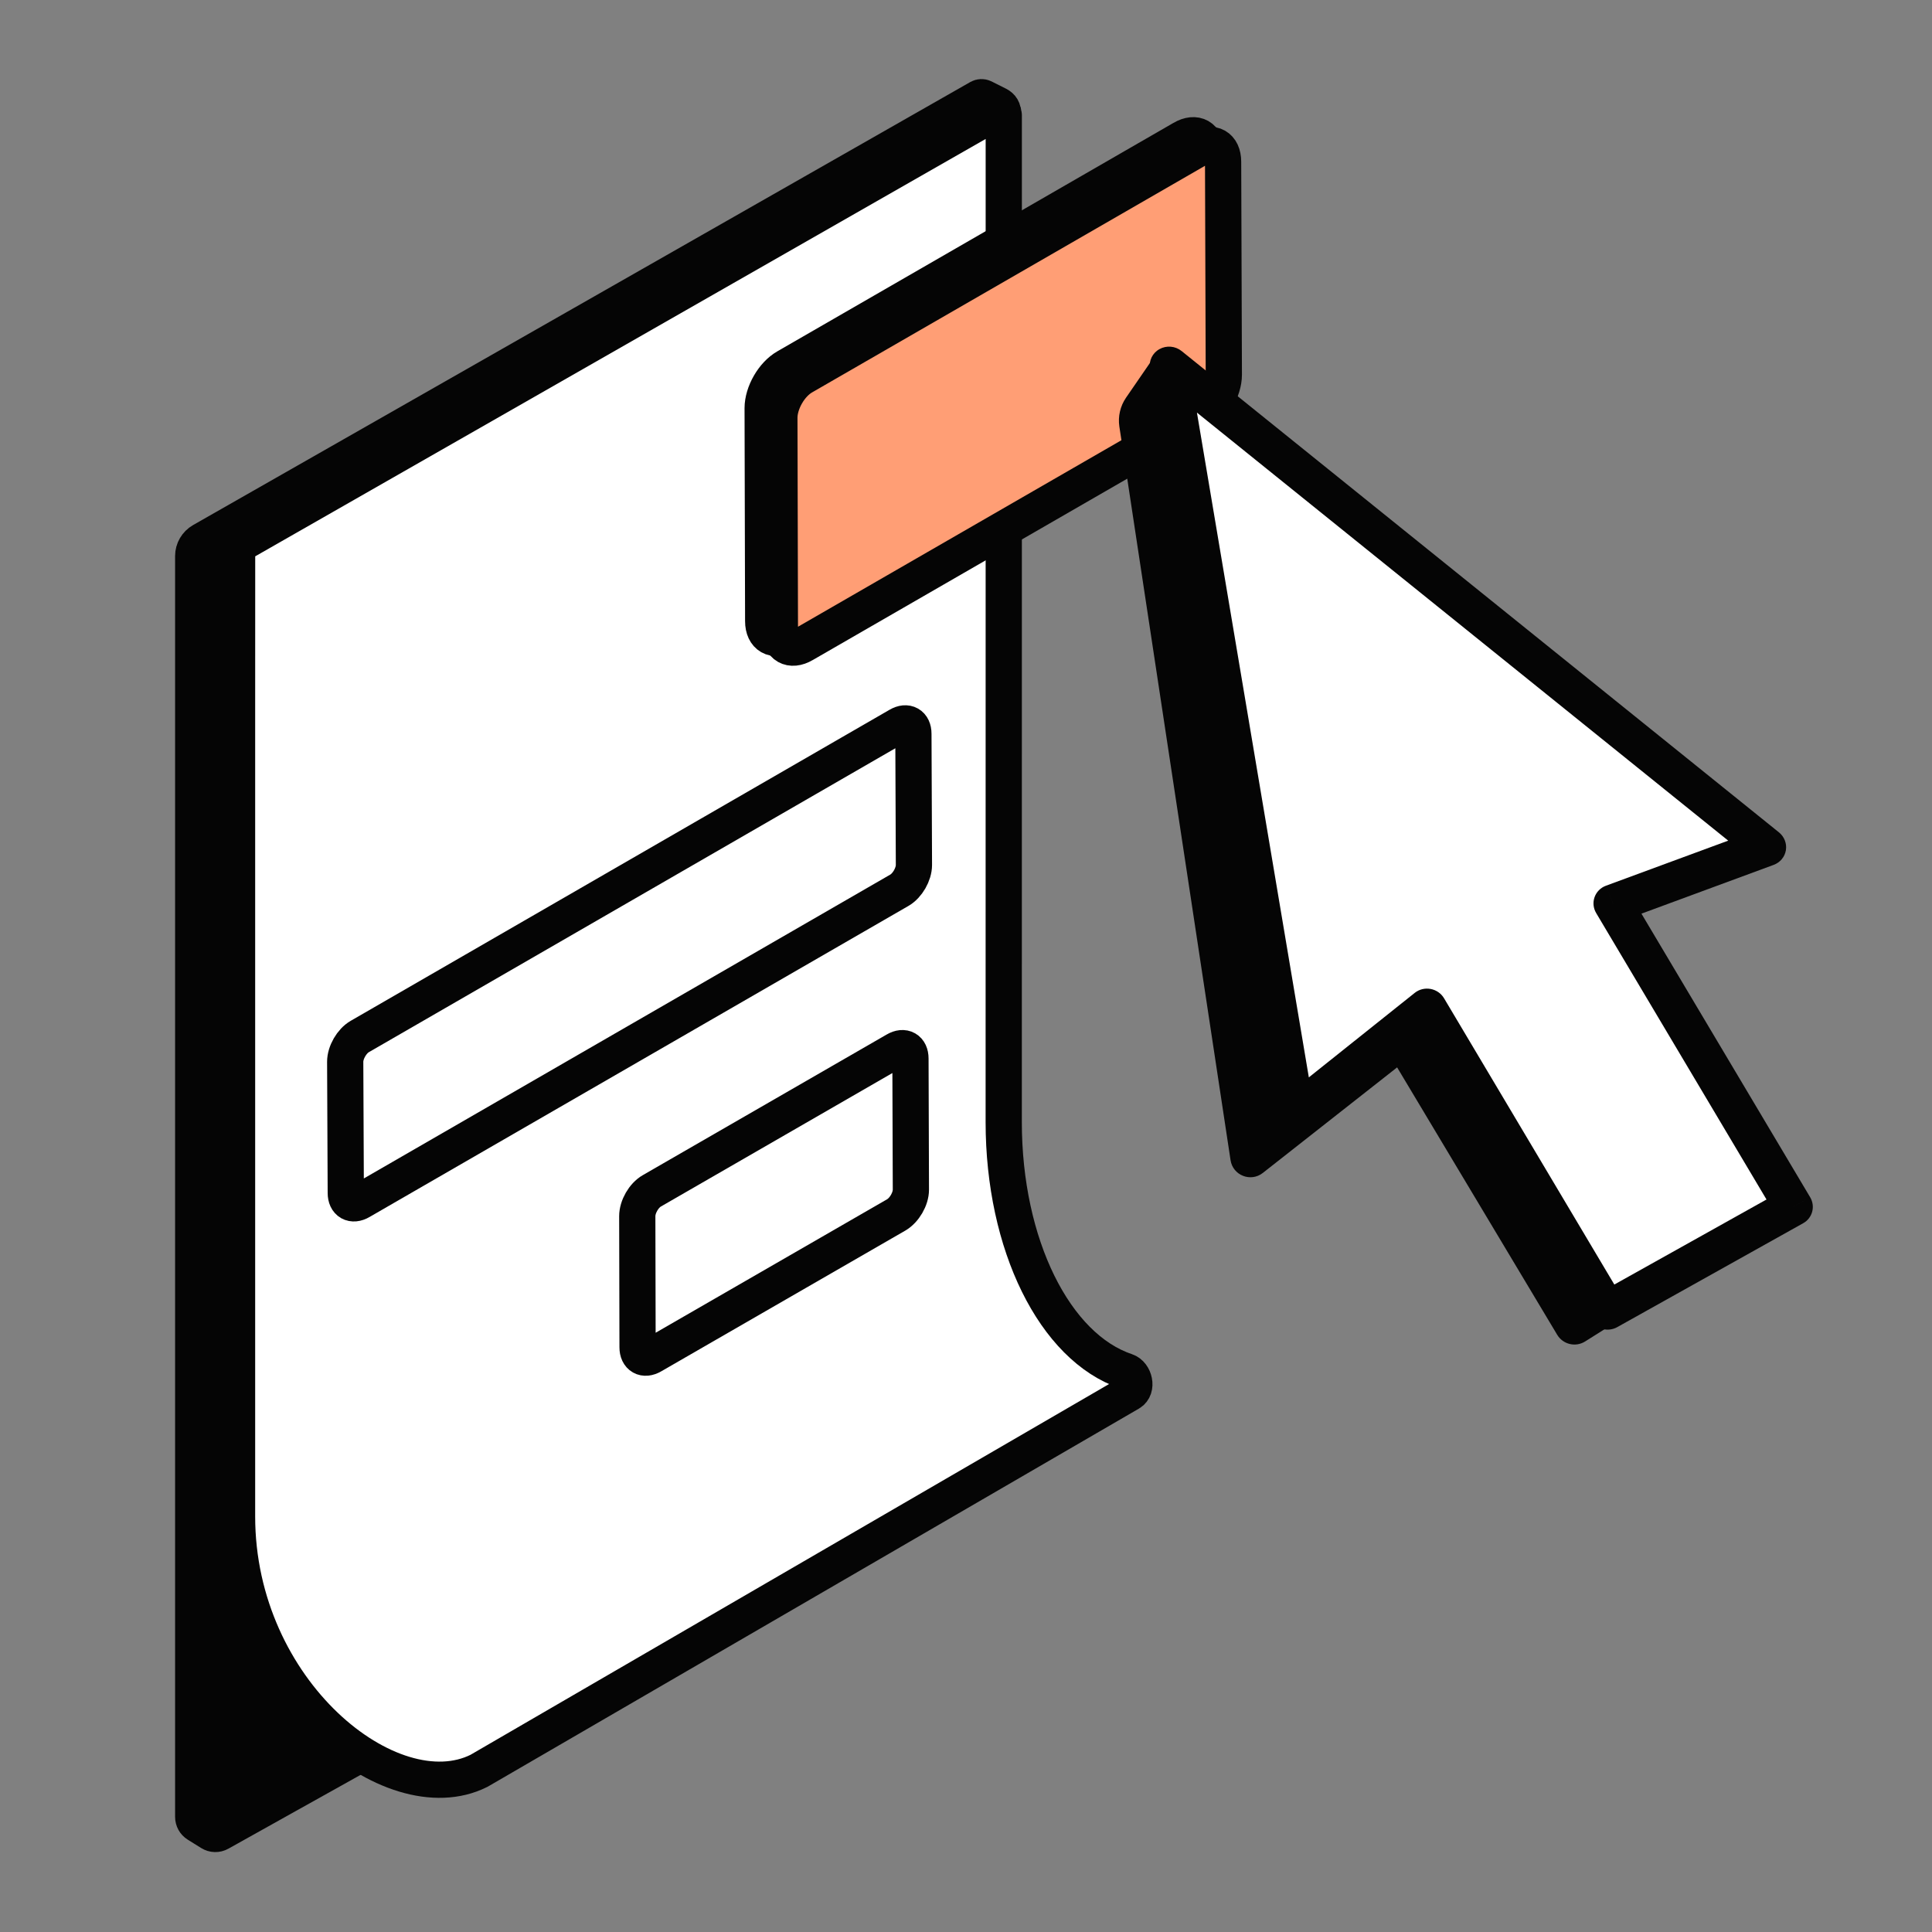
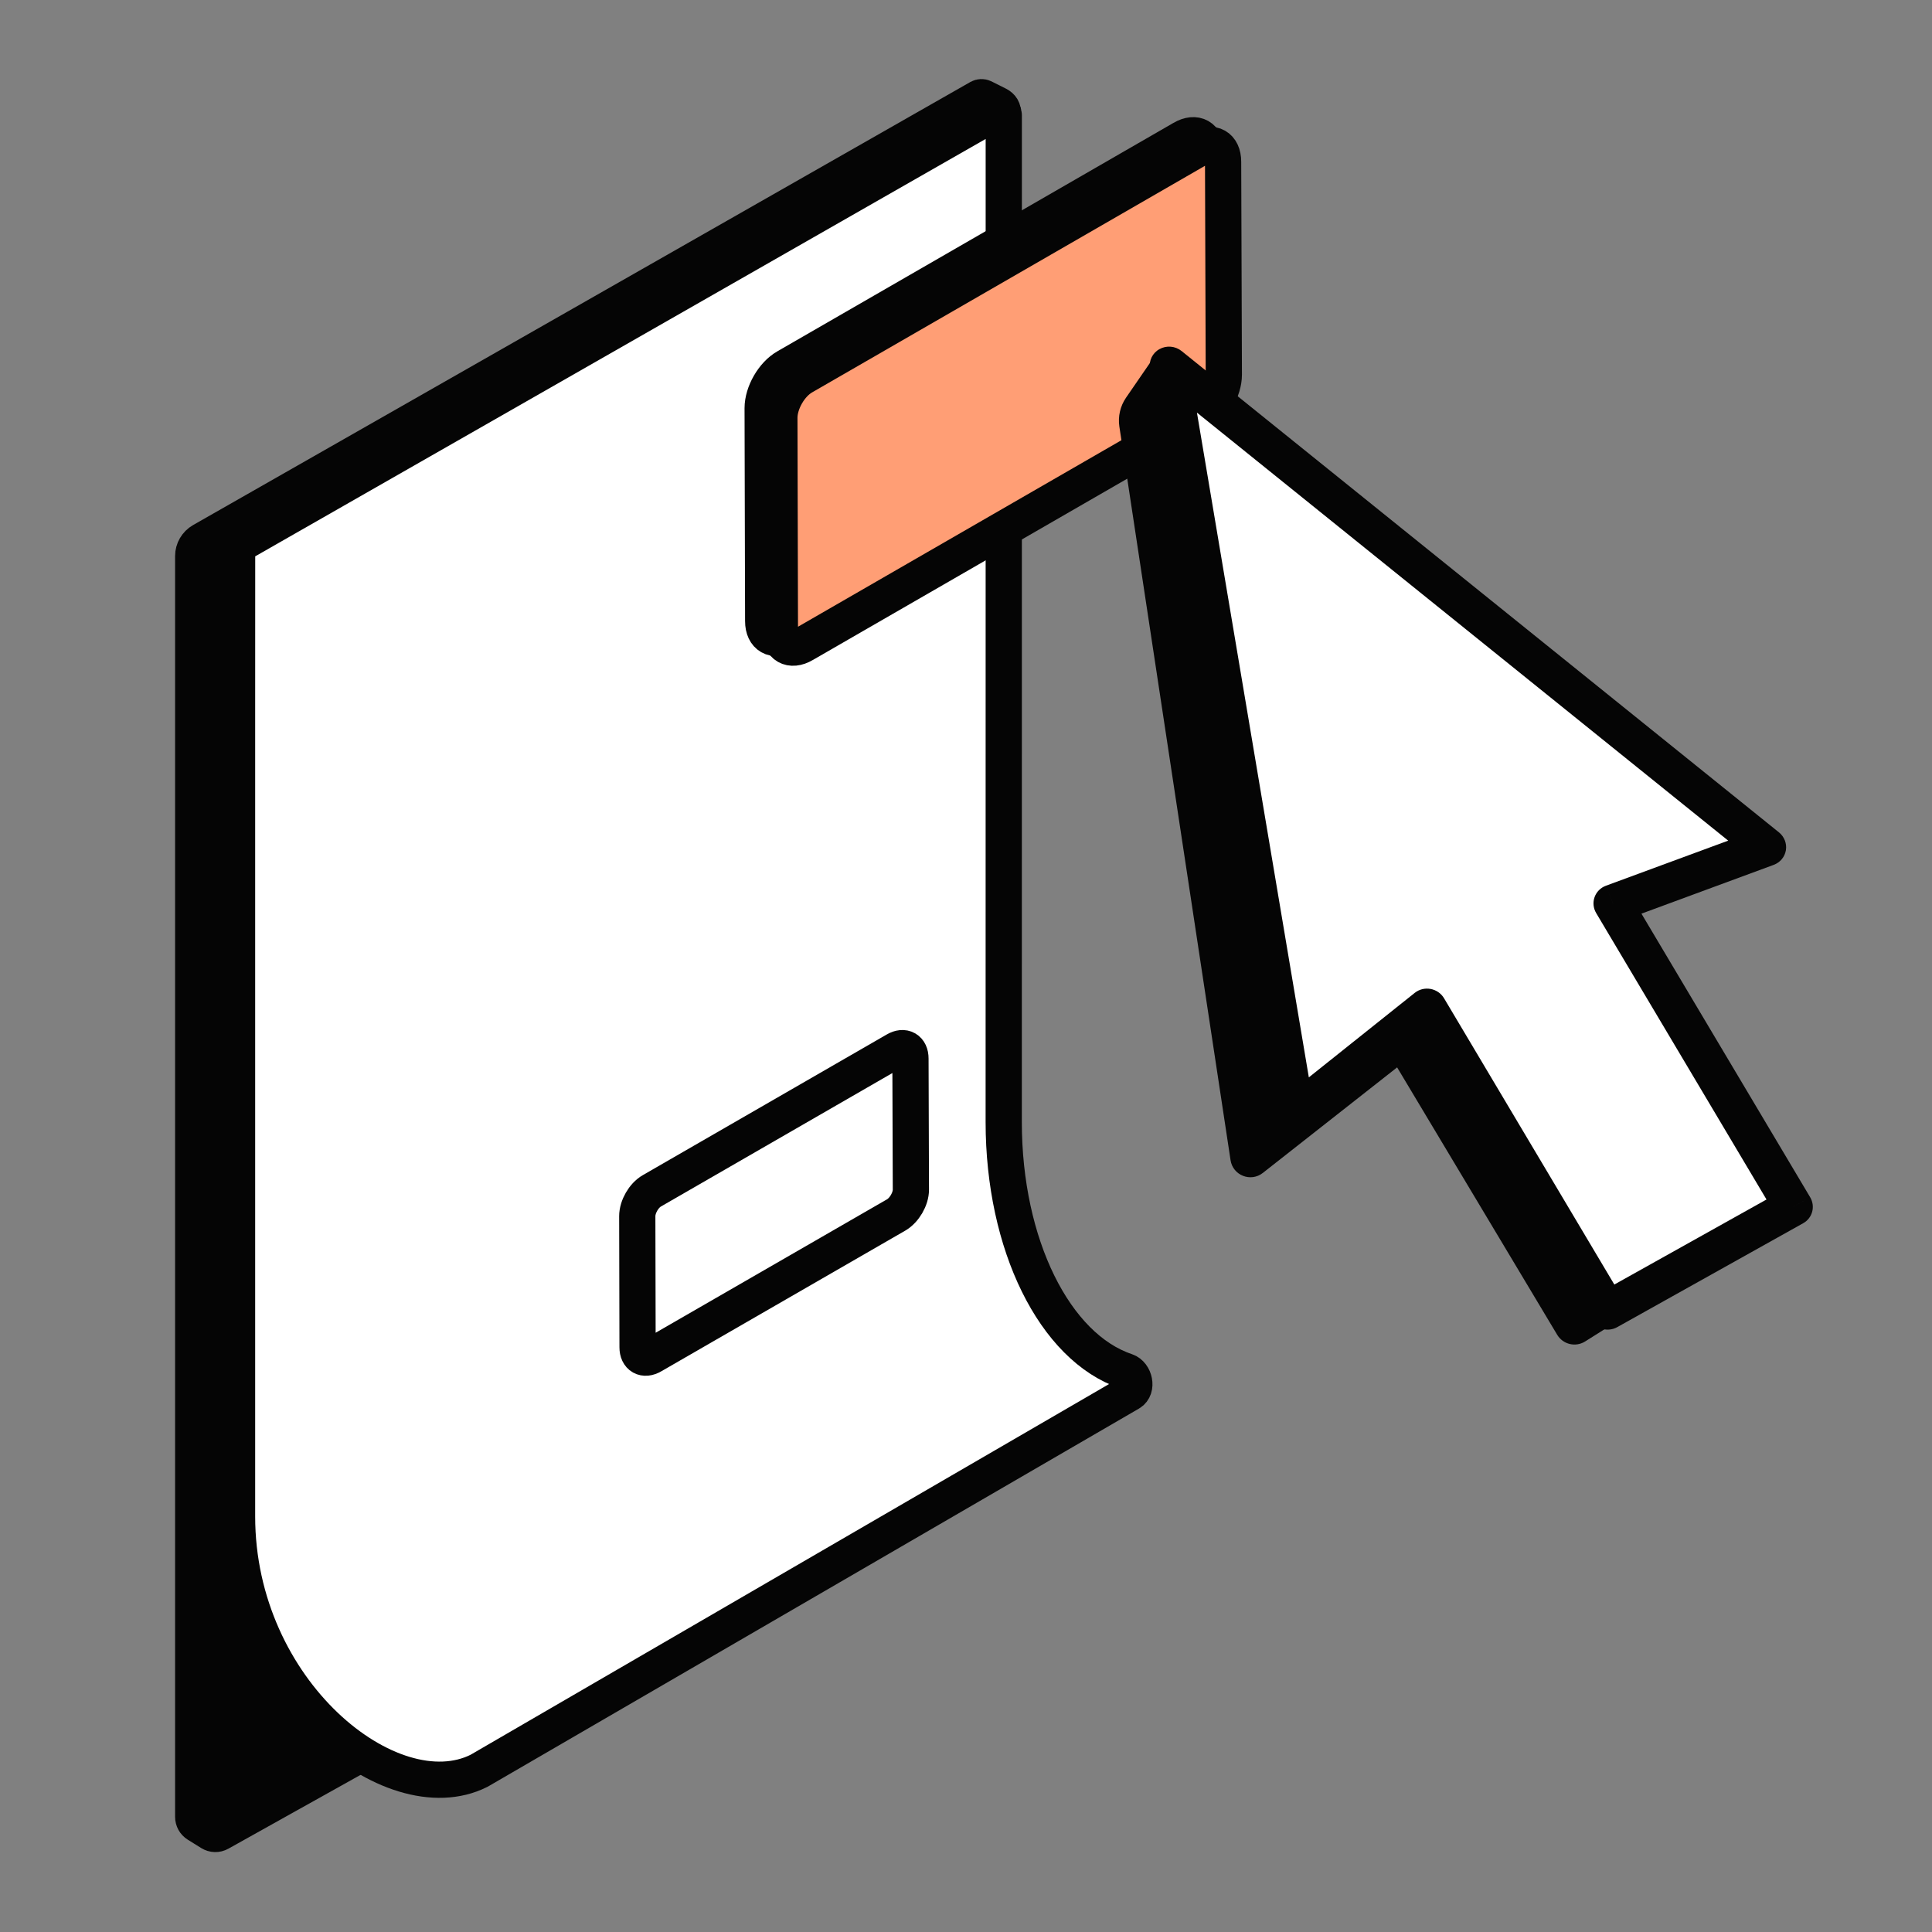
<svg xmlns="http://www.w3.org/2000/svg" width="40" height="40" viewBox="0 0 40 40" fill="none">
  <rect x="0" y="0" width="40" height="40" fill="#808080" stroke="none" />
  <g clip-path="url(#clip0_9744_49501)">
    <mask id="mask0_9744_49501" style="mask-type:luminance" maskUnits="userSpaceOnUse" x="0" y="0" width="40" height="40">
      <path d="M40 0H0V40H40V0Z" fill="white" />
    </mask>
    <g mask="url(#mask0_9744_49501)">
      <path d="M4 37.616V11.512C4 11.382 4.07 11.262 4.183 11.197L20.275 2.024C20.302 2.009 20.334 2.008 20.361 2.021L20.66 2.171C20.732 2.207 20.773 2.27 20.762 2.349C20.354 5.339 20.217 25.212 20.196 28.69C20.194 29.017 20.016 29.308 19.731 29.467L4.547 37.947C4.489 37.98 4.419 37.978 4.363 37.943L4.085 37.77C4.032 37.737 4 37.679 4 37.616Z" fill="#050505" />
      <path d="M4 37.616V11.512C4 11.382 4.07 11.262 4.183 11.197L20.275 2.024C20.302 2.009 20.334 2.008 20.361 2.021L20.66 2.171C20.732 2.207 20.773 2.27 20.762 2.349C20.354 5.339 20.217 25.212 20.196 28.69C20.194 29.017 20.016 29.308 19.731 29.467L4.547 37.947C4.489 37.98 4.419 37.978 4.363 37.943L4.085 37.77C4.032 37.737 4 37.679 4 37.616Z" stroke="#050505" stroke-width="0.75" />
      <path d="M20.647 2.308L4.954 11.275C4.926 11.291 4.909 11.321 4.909 11.353C4.908 11.579 4.908 12.576 4.908 14.929L4.908 31.396C4.908 35.024 8.103 37.57 9.917 36.663L23.394 28.838C23.554 28.745 23.49 28.45 23.314 28.391C21.837 27.896 20.781 25.77 20.781 23.232L20.782 5.859C20.782 3.499 20.782 2.674 20.782 2.386C20.782 2.316 20.707 2.274 20.647 2.308Z" fill="white" stroke="#050505" stroke-width="0.75" />
-       <path d="M7.45 21.459C7.282 21.555 7.147 21.791 7.147 21.983L7.159 24.699C7.159 24.892 7.295 24.97 7.463 24.872L18.62 18.432C18.788 18.335 18.922 18.1 18.922 17.908L18.911 15.192C18.911 14.999 18.774 14.921 18.606 15.019L7.45 21.459Z" fill="white" stroke="#050505" stroke-width="0.75" stroke-miterlimit="10" stroke-linecap="round" stroke-linejoin="round" />
      <path d="M16.281 7.599C16.008 7.755 15.79 8.137 15.79 8.45L15.801 12.86C15.801 13.172 16.023 13.3 16.296 13.14L24.497 8.41C24.77 8.25 24.992 7.872 24.992 7.559L24.977 3.149C24.977 2.836 24.756 2.709 24.483 2.869L16.281 7.599Z" fill="#050505" stroke="#050505" stroke-width="0.75" stroke-miterlimit="10" stroke-linecap="round" stroke-linejoin="round" />
      <path d="M16.627 7.799C16.354 7.955 16.136 8.337 16.136 8.65L16.147 13.06C16.147 13.373 16.369 13.5 16.641 13.34L24.843 8.61C25.116 8.45 25.338 8.072 25.338 7.759L25.323 3.349C25.323 3.036 25.101 2.909 24.828 3.069L16.627 7.799Z" fill="#FF9E75" stroke="#050505" stroke-width="0.75" stroke-miterlimit="10" stroke-linecap="round" stroke-linejoin="round" />
      <path d="M13.496 24.655C13.328 24.751 13.194 24.986 13.194 25.179L13.2 27.894C13.2 28.087 13.337 28.165 13.505 28.066L18.555 25.154C18.723 25.056 18.859 24.823 18.859 24.63L18.85 21.915C18.85 21.723 18.714 21.644 18.546 21.743L13.496 24.655Z" fill="white" stroke="#050505" stroke-width="0.75" stroke-miterlimit="10" stroke-linecap="round" stroke-linejoin="round" />
      <path d="M32.819 27.773L35.291 26.218L23.875 7.417L23.313 8.234C23.193 8.409 23.144 8.622 23.175 8.831L25.477 24.019C25.524 24.335 25.895 24.482 26.146 24.284L28.926 22.099L32.24 27.635C32.36 27.835 32.621 27.898 32.819 27.773Z" fill="#050505" />
      <path fill-rule="evenodd" clip-rule="evenodd" d="M24.209 7.571L26.813 23.046L29.549 20.863L33.278 27.133L37.127 24.982L33.396 18.708L36.575 17.535L24.209 7.571Z" fill="white" />
      <path d="M26.813 23.047L26.414 23.106C26.438 23.246 26.536 23.364 26.672 23.415C26.808 23.466 26.96 23.443 27.072 23.354L26.813 23.047ZM24.209 7.572L24.464 7.268C24.333 7.163 24.151 7.147 24.006 7.228C23.86 7.308 23.782 7.469 23.81 7.631L24.209 7.572ZM29.549 20.864L29.898 20.669C29.838 20.567 29.736 20.497 29.619 20.475C29.502 20.454 29.382 20.483 29.291 20.556L29.549 20.864ZM33.278 27.134L32.929 27.329C32.983 27.42 33.072 27.487 33.176 27.515C33.28 27.542 33.39 27.529 33.483 27.477L33.278 27.134ZM37.127 24.983L37.332 25.326C37.525 25.219 37.59 24.977 37.477 24.787L37.127 24.983ZM33.396 18.709L33.249 18.338C33.138 18.379 33.053 18.465 33.014 18.574C32.975 18.683 32.987 18.803 33.047 18.904L33.396 18.709ZM36.575 17.535L36.723 17.906C36.857 17.856 36.953 17.74 36.975 17.602C36.997 17.463 36.942 17.322 36.83 17.232L36.575 17.535ZM27.213 22.988L24.608 7.513L23.81 7.631L26.414 23.106L27.213 22.988ZM29.291 20.556L26.555 22.739L27.072 23.354L29.808 21.171L29.291 20.556ZM33.627 26.938L29.898 20.669L29.2 21.059L32.929 27.329L33.627 26.938ZM36.923 24.639L33.074 26.79L33.483 27.477L37.332 25.326L36.923 24.639ZM33.047 18.904L36.778 25.178L37.477 24.787L33.745 18.514L33.047 18.904ZM36.428 17.166L33.249 18.338L33.543 19.079L36.723 17.906L36.428 17.166ZM23.954 7.876L36.32 17.839L36.83 17.232L24.464 7.268L23.954 7.876Z" fill="#050505" />
    </g>
  </g>
  <defs>
    <clipPath id="clip0_9744_49501">
      <rect width="40" height="40" fill="white" />
    </clipPath>
  </defs>
</svg>